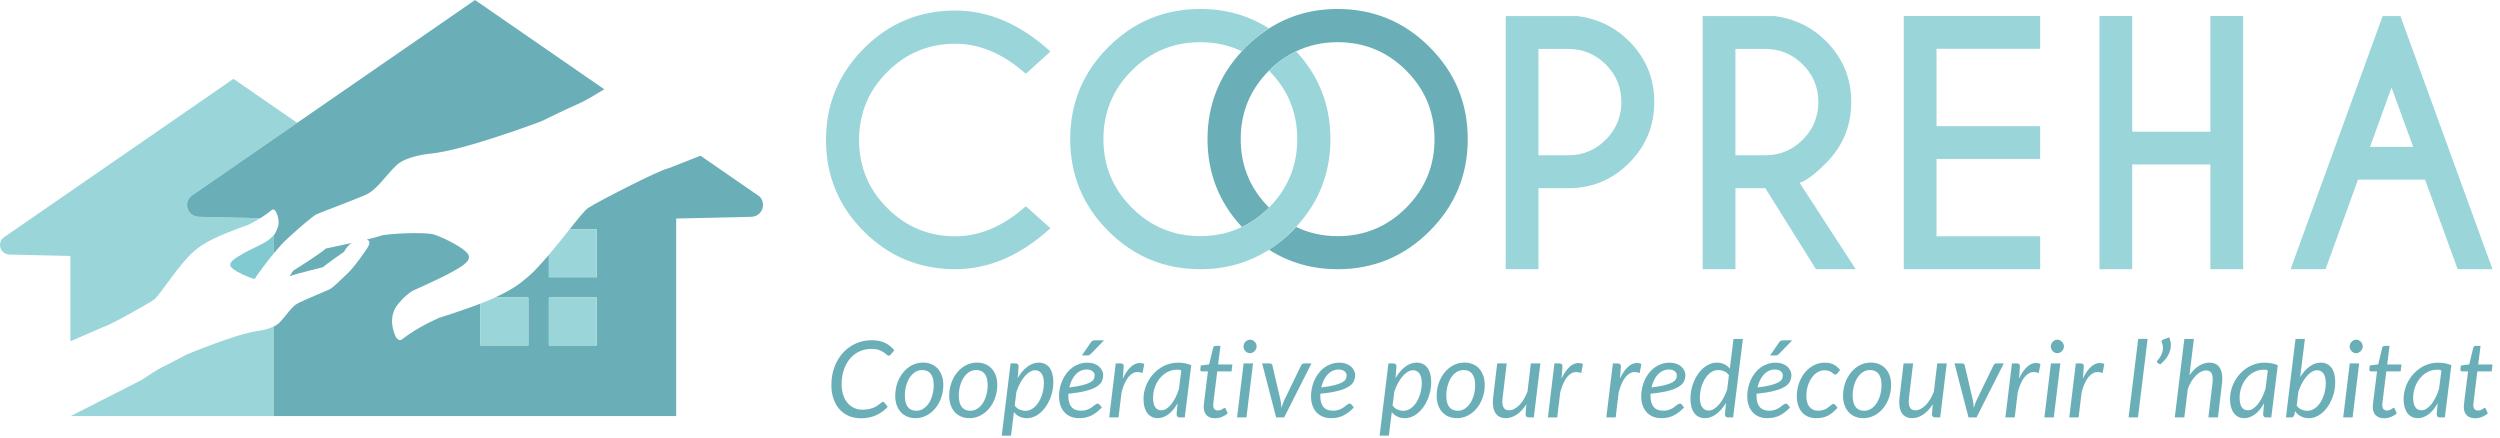
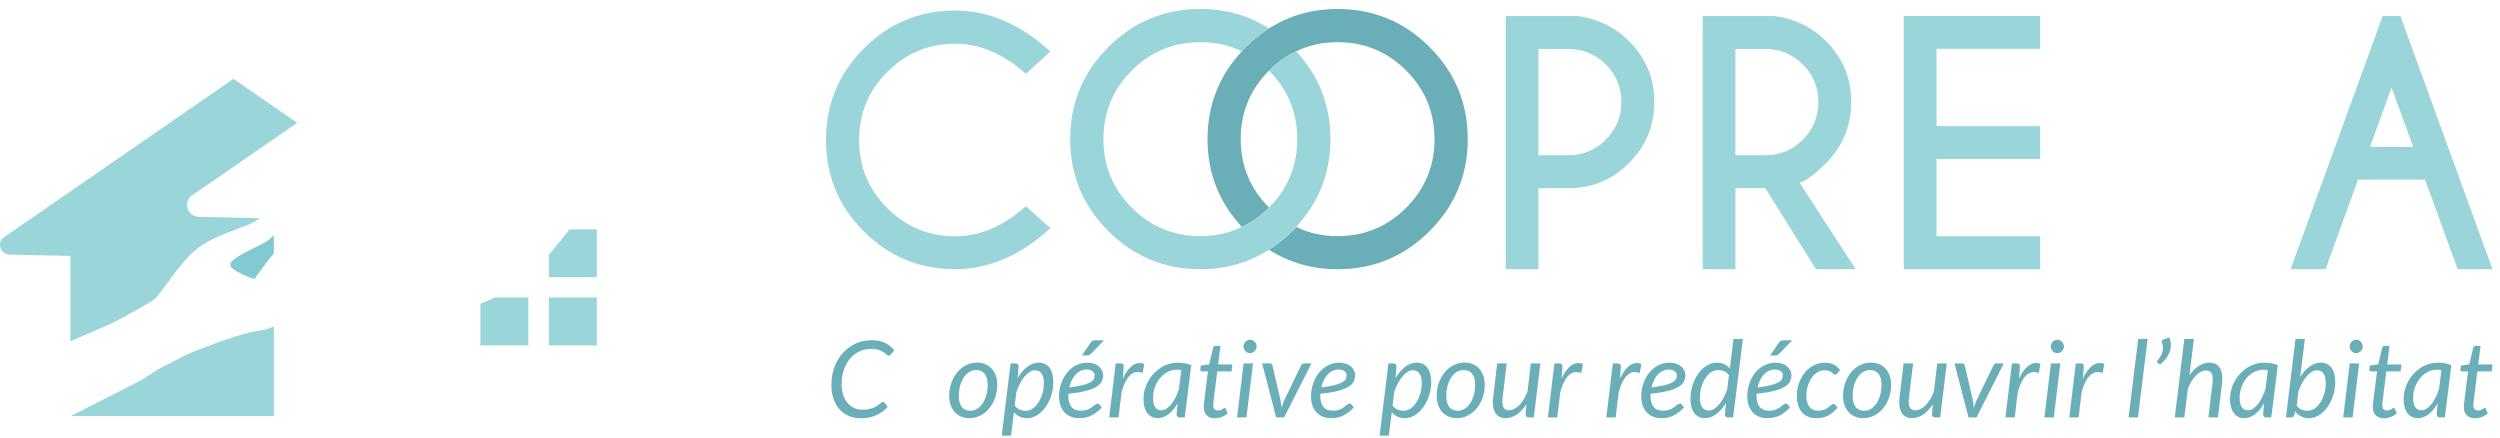
<svg xmlns="http://www.w3.org/2000/svg" xmlns:ns1="http://www.serif.com/" width="100%" height="100%" viewBox="0 0 1884 330" version="1.1" xml:space="preserve" style="fill-rule:evenodd;clip-rule:evenodd;stroke-linejoin:round;stroke-miterlimit:2;">
  <g id="Calque-1" ns1:id="Calque 1" transform="matrix(4.167,0,0,4.167,0,0)">
    <g transform="matrix(1,0,0,1,258.543,41.794)">
      <path d="M0,-33.279C-4.594,-37.871 -10.141,-40.171 -16.633,-40.171C-21.256,-40.171 -25.387,-38.981 -29.049,-36.653C-30.533,-35.711 -31.944,-34.599 -33.268,-33.279C-33.516,-33.029 -33.727,-32.768 -33.959,-32.517C-38.079,-28.071 -40.165,-22.785 -40.165,-16.638C-40.165,-10.488 -38.075,-5.195 -33.946,-0.745C-32.184,-1.585 -30.553,-2.736 -29.066,-4.23C-29.057,-4.237 -29.049,-4.248 -29.041,-4.255C-32.454,-7.678 -34.159,-11.805 -34.159,-16.638C-34.159,-21.476 -32.454,-25.602 -29.047,-29.017C-29.043,-29.022 -29.037,-29.029 -29.029,-29.034C-27.537,-30.53 -25.9,-31.676 -24.135,-32.517C-21.861,-33.602 -19.365,-34.166 -16.633,-34.166C-11.787,-34.166 -7.654,-32.455 -4.234,-29.034C-0.814,-25.617 0.891,-21.486 0.891,-16.638C0.891,-11.792 -0.814,-7.656 -4.234,-4.23C-7.654,-0.8 -11.787,0.913 -16.633,0.913C-19.365,0.913 -21.863,0.345 -24.146,-0.753C-24.377,-0.505 -24.588,-0.249 -24.83,-0.005C-26.152,1.324 -27.564,2.429 -29.049,3.372C-25.387,5.7 -21.256,6.892 -16.633,6.892C-10.141,6.892 -4.594,4.591 0,-0.005C4.6,-4.602 6.898,-10.147 6.898,-16.638C6.898,-23.133 4.6,-28.678 0,-33.279" style="fill:rgb(106,175,184);fill-rule:nonzero;" />
    </g>
    <g transform="matrix(1,0,0,1,234.408,41.032)">
      <path d="M0,-31.756C-1.766,-30.915 -3.402,-29.769 -4.895,-28.273C-4.902,-28.268 -4.908,-28.261 -4.912,-28.256C-1.508,-24.841 0.199,-20.715 0.199,-15.877C0.199,-11.044 -1.506,-6.917 -4.906,-3.494C-4.914,-3.487 -4.922,-3.476 -4.932,-3.468C-6.418,-1.974 -8.049,-0.823 -9.811,0.016C-12.094,1.11 -14.596,1.675 -17.329,1.675C-22.155,1.675 -26.284,-0.038 -29.711,-3.468C-33.144,-6.895 -34.854,-11.03 -34.854,-15.877C-34.854,-20.725 -33.147,-24.856 -29.729,-28.273C-26.309,-31.693 -22.176,-33.404 -17.329,-33.404C-14.598,-33.404 -12.104,-32.841 -9.825,-31.756C-9.592,-32.007 -9.381,-32.268 -9.133,-32.518C-7.809,-33.838 -6.398,-34.949 -4.914,-35.892C-8.575,-38.22 -12.708,-39.409 -17.329,-39.409C-23.823,-39.409 -29.37,-37.11 -33.966,-32.518C-38.562,-27.917 -40.861,-22.371 -40.861,-15.877C-40.861,-9.386 -38.562,-3.841 -33.966,0.757C-29.37,5.352 -23.823,7.653 -17.329,7.653C-12.708,7.653 -8.575,6.462 -4.914,4.134C-3.43,3.19 -2.018,2.085 -0.695,0.757C-0.453,0.513 -0.242,0.257 -0.012,0.009C4.111,-4.438 6.201,-9.729 6.201,-15.877C6.201,-22.023 4.115,-27.31 0,-31.756" style="fill:rgb(154,213,218);fill-rule:nonzero;" />
    </g>
    <g transform="matrix(1,0,0,1,185.524,13.29)">
      <path d="M0,24.007L4.436,27.984C-0.982,32.925 -6.715,35.396 -12.763,35.396C-19.229,35.396 -24.742,33.116 -29.302,28.556C-33.861,23.997 -36.141,18.484 -36.141,12.017C-36.141,5.569 -33.861,0.056 -29.302,-4.522C-24.742,-9.1 -19.229,-11.389 -12.763,-11.389C-6.715,-11.389 -0.982,-8.919 4.436,-3.979L0,0.056C-4.082,-3.568 -8.337,-5.381 -12.763,-5.381C-17.551,-5.381 -21.647,-3.682 -25.053,-0.288C-28.458,3.109 -30.16,7.21 -30.16,12.017C-30.16,16.844 -28.458,20.954 -25.053,24.35C-21.647,27.745 -17.551,29.445 -12.763,29.445C-8.337,29.445 -4.082,27.632 0,24.007" style="fill:rgb(154,213,218);fill-rule:nonzero;" />
    </g>
    <g transform="matrix(1,0,0,1,278.23,42.733)">
      <path d="M0,-33.88L0,-14.651L5.408,-14.651C8.041,-14.651 10.297,-15.591 12.176,-17.47C14.055,-19.349 14.994,-21.623 14.994,-24.294C14.994,-26.945 14.055,-29.206 12.176,-31.076C10.297,-32.945 8.041,-33.88 5.408,-33.88L0,-33.88ZM0,-8.698L0,5.952L-5.924,5.952L-5.924,-39.832L7.068,-39.832C10.75,-39.336 13.859,-37.819 16.396,-35.282C19.43,-32.23 20.947,-28.567 20.947,-24.294C20.947,-19.983 19.43,-16.306 16.396,-13.263C13.363,-10.22 9.701,-8.698 5.408,-8.698L0,-8.698Z" style="fill:rgb(154,213,218);fill-rule:nonzero;" />
    </g>
    <g transform="matrix(1,0,0,1,313.853,42.733)">
      <path d="M0,-33.88L0,-14.651L5.408,-14.651C8.041,-14.651 10.295,-15.591 12.176,-17.47C14.055,-19.349 14.994,-21.623 14.994,-24.294C14.994,-26.945 14.055,-29.206 12.176,-31.076C10.295,-32.945 8.041,-33.88 5.408,-33.88L0,-33.88ZM5.408,-8.698L0,-8.698L0,5.952L-5.924,5.952L-5.924,-39.832L7.066,-39.832C10.748,-39.336 13.859,-37.819 16.396,-35.282C19.43,-32.23 20.945,-28.567 20.945,-24.294C20.945,-19.983 19.43,-16.301 16.396,-13.249C14.297,-11.15 12.695,-9.968 11.588,-9.7L21.746,5.952L14.564,5.952L5.408,-8.698Z" style="fill:rgb(154,213,218);fill-rule:nonzero;" />
    </g>
    <g transform="matrix(1,0,0,1,368.961,48.685)">
      <path d="M0,-45.784L0,-39.861L-18.742,-39.861L-18.742,-25.868L0,-25.868L0,-19.945L-18.742,-19.945L-18.742,-5.953L0,-5.953L0,0L-24.666,0L-24.666,-45.784L0,-45.784Z" style="fill:rgb(154,213,218);fill-rule:nonzero;" />
    </g>
    <g transform="matrix(1,0,0,1,385.611,21.844)">
-       <path d="M0,7.898L0,26.841L-5.924,26.841L-5.924,-18.943L0,-18.943L0,1.974L14.137,1.974L14.137,-18.943L20.061,-18.943L20.061,26.841L14.137,26.841L14.137,7.898L0,7.898Z" style="fill:rgb(154,213,218);fill-rule:nonzero;" />
-     </g>
+       </g>
    <g transform="matrix(1,0,0,1,436.428,25.02)">
      <path d="M0,1.546L-3.92,-9.184L-7.813,1.546L0,1.546ZM-2.318,-22.119L14.336,23.665L8.041,23.665L2.146,7.469L-9.986,7.469L-15.854,23.665L-22.178,23.665L-5.523,-22.119L-2.318,-22.119Z" style="fill:rgb(154,213,218);fill-rule:nonzero;" />
    </g>
    <g transform="matrix(1,0,0,1,155.978,63.076)">
      <path d="M0,11.016C0.428,11.016 0.806,10.981 1.137,10.911C1.467,10.839 1.758,10.752 2.011,10.65C2.263,10.547 2.479,10.433 2.656,10.308C2.834,10.182 2.989,10.069 3.122,9.965C3.255,9.863 3.367,9.776 3.458,9.705C3.548,9.635 3.629,9.599 3.7,9.599C3.759,9.599 3.808,9.611 3.846,9.633C3.885,9.656 3.917,9.683 3.943,9.715L4.574,10.495C3.966,11.151 3.265,11.661 2.472,12.024C1.679,12.386 0.754,12.568 -0.301,12.568C-1.13,12.568 -1.874,12.42 -2.535,12.124C-3.195,11.829 -3.754,11.416 -4.21,10.886C-4.667,10.356 -5.017,9.725 -5.259,8.992C-5.502,8.259 -5.623,7.453 -5.623,6.573C-5.623,5.371 -5.436,4.273 -5.061,3.277C-4.685,2.281 -4.168,1.424 -3.511,0.707C-2.854,-0.008 -2.082,-0.564 -1.194,-0.96C-0.308,-1.355 0.647,-1.552 1.671,-1.552C2.162,-1.552 2.609,-1.51 3.011,-1.427C3.412,-1.343 3.778,-1.221 4.108,-1.061C4.438,-0.9 4.738,-0.708 5.007,-0.483C5.275,-0.257 5.526,-0.007 5.76,0.269L5.138,1.021C5.086,1.085 5.027,1.138 4.963,1.18C4.898,1.222 4.817,1.243 4.721,1.243C4.604,1.243 4.48,1.178 4.352,1.05C4.222,0.921 4.045,0.782 3.822,0.63C3.599,0.48 3.311,0.34 2.957,0.211C2.604,0.083 2.146,0.019 1.583,0.019C0.832,0.019 0.13,0.168 -0.524,0.467C-1.179,0.766 -1.745,1.193 -2.225,1.748C-2.703,2.305 -3.08,2.978 -3.355,3.768C-3.631,4.558 -3.769,5.445 -3.769,6.428C-3.769,7.141 -3.675,7.781 -3.486,8.346C-3.299,8.912 -3.038,9.392 -2.705,9.787C-2.371,10.182 -1.975,10.486 -1.516,10.698C-1.056,10.911 -0.551,11.016 0,11.016" style="fill:rgb(106,175,184);fill-rule:nonzero;" />
    </g>
    <g transform="matrix(1,0,0,1,165.721,66.91)">
-       <path d="M0,7.375C0.472,7.375 0.903,7.246 1.291,6.989C1.68,6.732 2.01,6.39 2.282,5.963C2.554,5.535 2.765,5.042 2.913,4.483C3.063,3.924 3.137,3.339 3.137,2.729C3.137,1.829 2.959,1.151 2.603,0.695C2.246,0.239 1.731,0.011 1.059,0.011C0.579,0.011 0.146,0.138 -0.238,0.392C-0.624,0.646 -0.952,0.986 -1.225,1.413C-1.496,1.841 -1.707,2.334 -1.855,2.893C-2.005,3.452 -2.079,4.036 -2.079,4.646C-2.079,5.547 -1.902,6.226 -1.55,6.686C-1.196,7.145 -0.681,7.375 0,7.375M-0.156,8.714C-0.693,8.714 -1.186,8.623 -1.632,8.439C-2.079,8.257 -2.464,7.991 -2.788,7.645C-3.111,7.298 -3.364,6.873 -3.546,6.372C-3.727,5.871 -3.817,5.299 -3.817,4.656C-3.817,3.834 -3.688,3.06 -3.429,2.334C-3.17,1.607 -2.815,0.972 -2.365,0.425C-1.915,-0.121 -1.385,-0.552 -0.772,-0.866C-0.161,-1.181 0.501,-1.339 1.214,-1.339C1.751,-1.339 2.243,-1.247 2.689,-1.063C3.137,-0.881 3.521,-0.616 3.846,-0.269C4.169,0.078 4.422,0.504 4.604,1.009C4.784,1.513 4.875,2.083 4.875,2.719C4.875,3.535 4.746,4.307 4.486,5.032C4.228,5.759 3.873,6.395 3.423,6.94C2.973,7.487 2.44,7.919 1.825,8.237C1.21,8.556 0.55,8.714 -0.156,8.714" style="fill:rgb(106,175,184);fill-rule:nonzero;" />
-     </g>
+       </g>
    <g transform="matrix(1,0,0,1,175.481,66.91)">
      <path d="M0,7.375C0.472,7.375 0.903,7.246 1.291,6.989C1.68,6.732 2.01,6.39 2.282,5.963C2.554,5.535 2.765,5.042 2.913,4.483C3.063,3.924 3.137,3.339 3.137,2.729C3.137,1.829 2.959,1.151 2.603,0.695C2.246,0.239 1.731,0.011 1.059,0.011C0.579,0.011 0.146,0.138 -0.238,0.392C-0.624,0.646 -0.952,0.986 -1.225,1.413C-1.496,1.841 -1.707,2.334 -1.855,2.893C-2.005,3.452 -2.079,4.036 -2.079,4.646C-2.079,5.547 -1.902,6.226 -1.55,6.686C-1.196,7.145 -0.681,7.375 0,7.375M-0.156,8.714C-0.693,8.714 -1.186,8.623 -1.632,8.439C-2.079,8.257 -2.464,7.991 -2.788,7.645C-3.111,7.298 -3.364,6.873 -3.546,6.372C-3.727,5.871 -3.817,5.299 -3.817,4.656C-3.817,3.834 -3.688,3.06 -3.429,2.334C-3.17,1.607 -2.815,0.972 -2.365,0.425C-1.915,-0.121 -1.385,-0.552 -0.772,-0.866C-0.161,-1.181 0.501,-1.339 1.214,-1.339C1.751,-1.339 2.243,-1.247 2.689,-1.063C3.137,-0.881 3.521,-0.616 3.846,-0.269C4.169,0.078 4.422,0.504 4.604,1.009C4.784,1.513 4.875,2.083 4.875,2.719C4.875,3.535 4.746,4.307 4.486,5.032C4.228,5.759 3.873,6.395 3.423,6.94C2.973,7.487 2.44,7.919 1.825,8.237C1.21,8.556 0.55,8.714 -0.156,8.714" style="fill:rgb(106,175,184);fill-rule:nonzero;" />
    </g>
    <g transform="matrix(1,0,0,1,187.193,77.418)">
      <path d="M0,-10.459C-0.312,-10.459 -0.627,-10.362 -0.947,-10.169C-1.268,-9.977 -1.577,-9.707 -1.875,-9.359C-2.173,-9.013 -2.449,-8.602 -2.705,-8.126C-2.961,-7.65 -3.183,-7.133 -3.37,-6.574L-3.682,-4.088C-3.436,-3.734 -3.139,-3.485 -2.793,-3.341C-2.446,-3.196 -2.095,-3.124 -1.739,-3.124C-1.402,-3.124 -1.085,-3.194 -0.787,-3.336C-0.489,-3.477 -0.218,-3.668 0.028,-3.909C0.274,-4.15 0.495,-4.433 0.689,-4.758C0.884,-5.082 1.047,-5.429 1.18,-5.798C1.313,-6.168 1.414,-6.55 1.485,-6.945C1.557,-7.341 1.593,-7.73 1.593,-8.116C1.593,-8.881 1.453,-9.463 1.175,-9.861C0.896,-10.259 0.505,-10.459 0,-10.459M-6.032,1.378L-4.43,-11.702L-3.564,-11.702C-3.177,-11.702 -2.982,-11.509 -2.982,-11.124L-3.147,-9.042C-2.901,-9.466 -2.633,-9.85 -2.341,-10.193C-2.05,-10.537 -1.744,-10.831 -1.423,-11.075C-1.103,-11.319 -0.768,-11.508 -0.418,-11.64C-0.068,-11.771 0.288,-11.837 0.65,-11.837C1.485,-11.837 2.137,-11.535 2.603,-10.931C3.068,-10.327 3.302,-9.443 3.302,-8.28C3.302,-7.753 3.247,-7.227 3.137,-6.699C3.026,-6.173 2.87,-5.67 2.666,-5.191C2.462,-4.712 2.216,-4.266 1.928,-3.852C1.64,-3.437 1.319,-3.077 0.966,-2.771C0.613,-2.467 0.229,-2.228 -0.185,-2.054C-0.6,-1.88 -1.033,-1.794 -1.486,-1.794C-1.972,-1.794 -2.416,-1.889 -2.817,-2.078C-3.219,-2.268 -3.555,-2.539 -3.827,-2.893L-4.352,1.378L-6.032,1.378Z" style="fill:rgb(106,175,184);fill-rule:nonzero;" />
    </g>
    <g transform="matrix(1,0,0,1,199.664,75.624)">
      <path d="M0,-14.081L-2.408,-11.604C-2.499,-11.508 -2.592,-11.44 -2.686,-11.402C-2.779,-11.363 -2.891,-11.344 -3.021,-11.344L-4.011,-11.344L-2.398,-13.677C-2.309,-13.817 -2.208,-13.921 -2.098,-13.985C-1.987,-14.049 -1.832,-14.081 -1.632,-14.081L0,-14.081ZM-3.127,-8.8C-3.535,-8.8 -3.911,-8.716 -4.254,-8.549C-4.598,-8.382 -4.901,-8.152 -5.167,-7.859C-5.433,-7.567 -5.659,-7.224 -5.847,-6.828C-6.034,-6.434 -6.181,-6.008 -6.284,-5.552C-5.287,-5.673 -4.487,-5.813 -3.885,-5.971C-3.282,-6.128 -2.819,-6.298 -2.496,-6.481C-2.172,-6.665 -1.959,-6.862 -1.854,-7.074C-1.751,-7.286 -1.699,-7.508 -1.699,-7.739C-1.699,-7.854 -1.726,-7.976 -1.777,-8.101C-1.829,-8.226 -1.912,-8.34 -2.025,-8.443C-2.139,-8.546 -2.285,-8.631 -2.467,-8.698C-2.648,-8.766 -2.868,-8.8 -3.127,-8.8M-0.155,-7.807C-0.155,-7.383 -0.243,-6.992 -0.418,-6.636C-0.593,-6.279 -0.913,-5.958 -1.379,-5.672C-1.846,-5.386 -2.486,-5.137 -3.302,-4.925C-4.118,-4.713 -5.167,-4.542 -6.449,-4.414C-6.455,-4.343 -6.459,-4.274 -6.459,-4.207L-6.459,-4C-6.459,-3.139 -6.27,-2.481 -5.891,-2.028C-5.512,-1.575 -4.94,-1.349 -4.176,-1.349C-3.865,-1.349 -3.589,-1.381 -3.346,-1.445C-3.103,-1.51 -2.886,-1.588 -2.695,-1.682C-2.504,-1.774 -2.336,-1.877 -2.19,-1.99C-2.044,-2.102 -1.91,-2.205 -1.787,-2.299C-1.664,-2.392 -1.551,-2.47 -1.447,-2.534C-1.344,-2.599 -1.24,-2.631 -1.137,-2.631C-1.02,-2.631 -0.913,-2.576 -0.815,-2.467L-0.389,-1.936C-0.719,-1.597 -1.041,-1.306 -1.354,-1.064C-1.669,-0.823 -1.991,-0.623 -2.321,-0.462C-2.651,-0.302 -2.996,-0.185 -3.355,-0.11C-3.715,-0.037 -4.102,0 -4.517,0C-5.079,0 -5.585,-0.093 -6.031,-0.279C-6.479,-0.466 -6.856,-0.73 -7.168,-1.074C-7.479,-1.418 -7.718,-1.834 -7.887,-2.322C-8.055,-2.81 -8.139,-3.357 -8.139,-3.961C-8.139,-4.462 -8.086,-4.962 -7.979,-5.46C-7.872,-5.958 -7.717,-6.432 -7.513,-6.882C-7.309,-7.331 -7.06,-7.749 -6.765,-8.135C-6.47,-8.519 -6.133,-8.852 -5.755,-9.132C-5.376,-9.411 -4.958,-9.632 -4.502,-9.792C-4.045,-9.953 -3.555,-10.033 -3.03,-10.033C-2.531,-10.033 -2.102,-9.963 -1.738,-9.821C-1.376,-9.68 -1.078,-9.5 -0.845,-9.281C-0.611,-9.062 -0.438,-8.822 -0.325,-8.559C-0.212,-8.295 -0.155,-8.044 -0.155,-7.807" style="fill:rgb(106,175,184);fill-rule:nonzero;" />
    </g>
    <g transform="matrix(1,0,0,1,200.596,65.648)">
      <path d="M0,9.841L1.185,0.068L2.05,0.068C2.23,0.068 2.373,0.11 2.477,0.194C2.58,0.277 2.632,0.405 2.632,0.578C2.632,0.605 2.631,0.642 2.627,0.69C2.624,0.737 2.621,0.787 2.617,0.839C2.614,0.891 2.611,0.936 2.607,0.974C2.604,1.013 2.604,1.035 2.604,1.041L2.467,2.815C2.888,1.915 3.359,1.221 3.88,0.733C4.401,0.244 4.95,0 5.526,0C5.799,0 6.07,0.058 6.343,0.174L6.031,1.822C5.728,1.7 5.433,1.639 5.147,1.639C4.52,1.639 3.959,1.943 3.468,2.55C2.976,3.157 2.564,4.077 2.234,5.311L1.69,9.841L0,9.841Z" style="fill:rgb(106,175,184);fill-rule:nonzero;" />
    </g>
    <g transform="matrix(1,0,0,1,210.027,67.017)">
      <path d="M0,7.181C0.317,7.181 0.628,7.084 0.933,6.891C1.237,6.699 1.525,6.431 1.797,6.089C2.069,5.748 2.323,5.342 2.56,4.87C2.796,4.399 3.005,3.882 3.186,3.319L3.604,0.017C3.461,-0.097 3.32,-0.154 3.181,-0.154L2.769,-0.154C2.38,-0.154 2.004,-0.091 1.642,0.034C1.279,0.159 0.939,0.333 0.622,0.557C0.305,0.782 0.017,1.049 -0.242,1.36C-0.502,1.671 -0.724,2.012 -0.908,2.384C-1.093,2.755 -1.236,3.152 -1.34,3.571C-1.443,3.991 -1.495,4.421 -1.495,4.864C-1.495,6.409 -0.997,7.181 0,7.181M4.235,8.472L3.342,8.472C3.114,8.472 2.961,8.414 2.88,8.299C2.799,8.183 2.759,8.042 2.759,7.874L2.934,5.919C2.7,6.327 2.449,6.697 2.181,7.029C1.912,7.361 1.627,7.643 1.326,7.875C1.025,8.108 0.709,8.288 0.379,8.416C0.049,8.543 -0.294,8.607 -0.65,8.607C-1.039,8.607 -1.392,8.532 -1.709,8.38C-2.026,8.23 -2.297,8.008 -2.521,7.715C-2.743,7.423 -2.917,7.064 -3.04,6.636C-3.163,6.209 -3.225,5.719 -3.225,5.166C-3.225,4.588 -3.151,4.024 -3.006,3.475C-2.86,2.925 -2.653,2.407 -2.384,1.918C-2.115,1.43 -1.793,0.982 -1.418,0.574C-1.042,0.165 -0.623,-0.188 -0.16,-0.487C0.303,-0.786 0.8,-1.017 1.331,-1.18C1.861,-1.344 2.419,-1.426 3.001,-1.426C3.422,-1.426 3.832,-1.392 4.23,-1.324C4.628,-1.256 5.021,-1.137 5.41,-0.968L4.235,8.472Z" style="fill:rgb(106,175,184);fill-rule:nonzero;" />
    </g>
    <g transform="matrix(1,0,0,1,217.689,64.549)">
      <path d="M0,9.099C0,9.061 0.002,9.011 0.005,8.95C0.009,8.889 0.015,8.8 0.024,8.685C0.034,8.569 0.049,8.418 0.068,8.232C0.088,8.045 0.117,7.801 0.155,7.499L0.768,2.613L-0.33,2.613C-0.414,2.613 -0.483,2.588 -0.539,2.54C-0.594,2.492 -0.621,2.416 -0.621,2.314C-0.621,2.294 -0.618,2.256 -0.611,2.198C-0.605,2.14 -0.597,2.075 -0.587,2C-0.577,1.926 -0.567,1.851 -0.559,1.774C-0.549,1.697 -0.54,1.623 -0.534,1.552L0.981,1.35L1.71,-1.667C1.735,-1.763 1.784,-1.842 1.855,-1.903C1.927,-1.964 2.014,-1.995 2.117,-1.995L3.03,-1.995L2.604,1.37L5.187,1.37L5.041,2.613L2.448,2.613L1.855,7.412C1.823,7.676 1.799,7.888 1.782,8.048C1.767,8.209 1.753,8.337 1.744,8.434C1.734,8.531 1.728,8.598 1.725,8.636C1.721,8.675 1.72,8.703 1.72,8.723C1.72,9.051 1.796,9.293 1.947,9.451C2.1,9.609 2.309,9.687 2.574,9.687C2.742,9.687 2.892,9.663 3.021,9.615C3.15,9.567 3.262,9.514 3.356,9.455C3.45,9.398 3.529,9.345 3.594,9.296C3.658,9.248 3.717,9.224 3.769,9.224C3.82,9.224 3.861,9.238 3.891,9.263C3.919,9.288 3.95,9.33 3.982,9.388L4.342,10.207C4.031,10.484 3.673,10.701 3.269,10.858C2.864,11.016 2.458,11.094 2.05,11.094C1.422,11.094 0.926,10.924 0.563,10.583C0.201,10.243 0.014,9.748 0,9.099" style="fill:rgb(106,175,184);fill-rule:nonzero;" />
    </g>
    <g transform="matrix(1,0,0,1,227.257,74.255)">
      <path d="M0,-11.594C0,-11.427 -0.034,-11.272 -0.102,-11.127C-0.17,-10.983 -0.261,-10.854 -0.374,-10.741C-0.487,-10.629 -0.615,-10.54 -0.758,-10.477C-0.9,-10.412 -1.049,-10.38 -1.204,-10.38C-1.354,-10.38 -1.499,-10.412 -1.642,-10.477C-1.784,-10.54 -1.908,-10.629 -2.016,-10.741C-2.122,-10.854 -2.208,-10.983 -2.272,-11.127C-2.338,-11.272 -2.37,-11.427 -2.37,-11.594C-2.37,-11.761 -2.338,-11.919 -2.272,-12.067C-2.208,-12.214 -2.121,-12.345 -2.011,-12.457C-1.9,-12.57 -1.774,-12.659 -1.632,-12.727C-1.489,-12.794 -1.344,-12.828 -1.194,-12.828C-1.039,-12.828 -0.891,-12.796 -0.748,-12.732C-0.605,-12.667 -0.478,-12.579 -0.364,-12.467C-0.251,-12.354 -0.162,-12.223 -0.097,-12.072C-0.032,-11.92 0,-11.761 0,-11.594M-0.65,-8.53L-1.836,1.234L-3.535,1.234L-2.351,-8.53L-0.65,-8.53Z" style="fill:rgb(106,175,184);fill-rule:nonzero;" />
    </g>
    <g transform="matrix(1,0,0,1,228.257,75.49)">
      <path d="M0,-9.764L1.398,-9.764C1.528,-9.764 1.632,-9.729 1.709,-9.658C1.787,-9.587 1.836,-9.503 1.855,-9.408L3.321,-3.123C3.373,-2.885 3.41,-2.648 3.434,-2.41C3.456,-2.172 3.474,-1.938 3.486,-1.706C3.558,-1.938 3.633,-2.17 3.71,-2.405C3.788,-2.639 3.885,-2.878 4.001,-3.123L7.051,-9.408C7.103,-9.51 7.174,-9.595 7.265,-9.662C7.355,-9.73 7.456,-9.764 7.565,-9.764L8.916,-9.764L3.982,0L2.535,0L0,-9.764Z" style="fill:rgb(106,175,184);fill-rule:nonzero;" />
    </g>
    <g transform="matrix(1,0,0,1,242.107,74.391)">
      <path d="M0,-7.567C-0.408,-7.567 -0.784,-7.483 -1.127,-7.316C-1.471,-7.149 -1.774,-6.92 -2.04,-6.627C-2.306,-6.335 -2.532,-5.991 -2.72,-5.595C-2.907,-5.201 -3.054,-4.775 -3.157,-4.319C-2.16,-4.44 -1.36,-4.581 -0.758,-4.738C-0.155,-4.895 0.308,-5.065 0.631,-5.249C0.955,-5.432 1.168,-5.629 1.272,-5.841C1.376,-6.053 1.428,-6.275 1.428,-6.506C1.428,-6.622 1.401,-6.743 1.35,-6.868C1.298,-6.993 1.215,-7.107 1.102,-7.211C0.988,-7.313 0.842,-7.398 0.66,-7.465C0.479,-7.533 0.259,-7.567 0,-7.567M2.972,-6.574C2.972,-6.15 2.884,-5.759 2.709,-5.403C2.534,-5.046 2.214,-4.725 1.748,-4.439C1.281,-4.153 0.641,-3.904 -0.175,-3.692C-0.991,-3.48 -2.04,-3.309 -3.322,-3.181C-3.328,-3.11 -3.332,-3.042 -3.332,-2.974L-3.332,-2.767C-3.332,-1.906 -3.143,-1.249 -2.764,-0.796C-2.385,-0.342 -1.813,-0.116 -1.049,-0.116C-0.738,-0.116 -0.462,-0.148 -0.219,-0.213C0.024,-0.277 0.241,-0.355 0.432,-0.449C0.623,-0.542 0.791,-0.644 0.937,-0.757C1.083,-0.87 1.217,-0.972 1.34,-1.066C1.463,-1.159 1.576,-1.237 1.68,-1.301C1.783,-1.366 1.887,-1.398 1.99,-1.398C2.107,-1.398 2.214,-1.343 2.312,-1.234L2.738,-0.704C2.408,-0.364 2.086,-0.073 1.772,0.168C1.458,0.41 1.136,0.61 0.806,0.771C0.476,0.931 0.131,1.048 -0.229,1.122C-0.588,1.196 -0.975,1.233 -1.39,1.233C-1.952,1.233 -2.458,1.14 -2.904,0.954C-3.352,0.767 -3.729,0.502 -4.041,0.159C-4.352,-0.185 -4.591,-0.601 -4.76,-1.089C-4.928,-1.578 -5.012,-2.125 -5.012,-2.728C-5.012,-3.229 -4.959,-3.729 -4.852,-4.227C-4.745,-4.725 -4.59,-5.199 -4.386,-5.649C-4.182,-6.098 -3.933,-6.516 -3.638,-6.902C-3.343,-7.287 -3.006,-7.62 -2.628,-7.899C-2.249,-8.178 -1.831,-8.399 -1.375,-8.559C-0.918,-8.72 -0.428,-8.8 0.097,-8.8C0.596,-8.8 1.025,-8.73 1.389,-8.588C1.751,-8.447 2.049,-8.267 2.282,-8.048C2.516,-7.83 2.688,-7.589 2.802,-7.326C2.915,-7.062 2.972,-6.811 2.972,-6.574" style="fill:rgb(106,175,184);fill-rule:nonzero;" />
    </g>
    <g transform="matrix(1,0,0,1,255.53,77.418)">
      <path d="M0,-10.459C-0.312,-10.459 -0.627,-10.362 -0.947,-10.169C-1.268,-9.977 -1.577,-9.707 -1.875,-9.359C-2.173,-9.013 -2.449,-8.602 -2.705,-8.126C-2.961,-7.65 -3.183,-7.133 -3.37,-6.574L-3.682,-4.088C-3.436,-3.734 -3.139,-3.485 -2.793,-3.341C-2.446,-3.196 -2.095,-3.124 -1.739,-3.124C-1.402,-3.124 -1.085,-3.194 -0.787,-3.336C-0.489,-3.477 -0.218,-3.668 0.028,-3.909C0.274,-4.15 0.495,-4.433 0.689,-4.758C0.884,-5.082 1.047,-5.429 1.18,-5.798C1.313,-6.168 1.414,-6.55 1.485,-6.945C1.557,-7.341 1.593,-7.73 1.593,-8.116C1.593,-8.881 1.453,-9.463 1.175,-9.861C0.896,-10.259 0.505,-10.459 0,-10.459M-6.032,1.378L-4.43,-11.702L-3.564,-11.702C-3.177,-11.702 -2.982,-11.509 -2.982,-11.124L-3.147,-9.042C-2.901,-9.466 -2.633,-9.85 -2.341,-10.193C-2.05,-10.537 -1.744,-10.831 -1.423,-11.075C-1.103,-11.319 -0.768,-11.508 -0.418,-11.64C-0.068,-11.771 0.288,-11.837 0.65,-11.837C1.485,-11.837 2.137,-11.535 2.603,-10.931C3.068,-10.327 3.302,-9.443 3.302,-8.28C3.302,-7.753 3.247,-7.227 3.137,-6.699C3.026,-6.173 2.87,-5.67 2.666,-5.191C2.462,-4.712 2.216,-4.266 1.928,-3.852C1.64,-3.437 1.319,-3.077 0.966,-2.771C0.613,-2.467 0.229,-2.228 -0.185,-2.054C-0.6,-1.88 -1.033,-1.794 -1.486,-1.794C-1.972,-1.794 -2.416,-1.889 -2.817,-2.078C-3.219,-2.268 -3.555,-2.539 -3.827,-2.893L-4.352,1.378L-6.032,1.378Z" style="fill:rgb(106,175,184);fill-rule:nonzero;" />
    </g>
    <g transform="matrix(1,0,0,1,263.64,66.91)">
      <path d="M0,7.375C0.472,7.375 0.903,7.246 1.291,6.989C1.68,6.732 2.01,6.39 2.282,5.963C2.554,5.535 2.765,5.042 2.913,4.483C3.063,3.924 3.137,3.339 3.137,2.729C3.137,1.829 2.959,1.151 2.603,0.695C2.246,0.239 1.731,0.011 1.059,0.011C0.579,0.011 0.146,0.138 -0.238,0.392C-0.624,0.646 -0.952,0.986 -1.225,1.413C-1.496,1.841 -1.707,2.334 -1.855,2.893C-2.005,3.452 -2.079,4.036 -2.079,4.646C-2.079,5.547 -1.902,6.226 -1.55,6.686C-1.196,7.145 -0.681,7.375 0,7.375M-0.156,8.714C-0.693,8.714 -1.186,8.623 -1.632,8.439C-2.079,8.257 -2.464,7.991 -2.788,7.645C-3.111,7.298 -3.364,6.873 -3.546,6.372C-3.727,5.871 -3.817,5.299 -3.817,4.656C-3.817,3.834 -3.688,3.06 -3.429,2.334C-3.17,1.607 -2.815,0.972 -2.365,0.425C-1.915,-0.121 -1.385,-0.552 -0.772,-0.866C-0.161,-1.181 0.501,-1.339 1.214,-1.339C1.751,-1.339 2.243,-1.247 2.689,-1.063C3.137,-0.881 3.521,-0.616 3.846,-0.269C4.169,0.078 4.422,0.504 4.604,1.009C4.784,1.513 4.875,2.083 4.875,2.719C4.875,3.535 4.746,4.307 4.486,5.032C4.228,5.759 3.873,6.395 3.423,6.94C2.973,7.487 2.44,7.919 1.825,8.237C1.21,8.556 0.55,8.714 -0.156,8.714" style="fill:rgb(106,175,184);fill-rule:nonzero;" />
    </g>
    <g transform="matrix(1,0,0,1,272.487,75.624)">
      <path d="M0,-9.898L-0.738,-3.691C-0.752,-3.562 -0.763,-3.44 -0.772,-3.325C-0.782,-3.209 -0.787,-3.096 -0.787,-2.987C-0.787,-2.46 -0.688,-2.068 -0.491,-1.811C-0.293,-1.554 0.02,-1.425 0.446,-1.425C0.744,-1.425 1.05,-1.505 1.364,-1.667C1.679,-1.827 1.982,-2.055 2.277,-2.351C2.572,-2.646 2.846,-3.003 3.098,-3.42C3.351,-3.838 3.57,-4.304 3.759,-4.818L4.37,-9.898L6.09,-9.898L4.904,-0.134L4.05,-0.134C3.849,-0.134 3.693,-0.179 3.584,-0.269C3.474,-0.359 3.419,-0.497 3.419,-0.683C3.419,-0.69 3.422,-0.748 3.428,-0.857C3.435,-0.966 3.442,-1.085 3.452,-1.213C3.462,-1.342 3.472,-1.46 3.481,-1.57C3.491,-1.679 3.496,-1.737 3.496,-1.744L3.564,-2.524C3.04,-1.696 2.454,-1.067 1.807,-0.64C1.158,-0.212 0.492,0 -0.194,0C-0.927,0 -1.494,-0.247 -1.899,-0.742C-2.304,-1.236 -2.506,-1.946 -2.506,-2.872C-2.506,-3 -2.503,-3.131 -2.496,-3.266C-2.49,-3.402 -2.477,-3.543 -2.458,-3.691L-1.72,-9.898L0,-9.898Z" style="fill:rgb(106,175,184);fill-rule:nonzero;" />
    </g>
    <g transform="matrix(1,0,0,1,279.936,65.648)">
      <path d="M0,9.841L1.185,0.068L2.05,0.068C2.23,0.068 2.373,0.11 2.477,0.194C2.58,0.277 2.632,0.405 2.632,0.578C2.632,0.605 2.631,0.642 2.627,0.69C2.624,0.737 2.621,0.787 2.617,0.839C2.614,0.891 2.611,0.936 2.607,0.974C2.604,1.013 2.604,1.035 2.604,1.041L2.467,2.815C2.888,1.915 3.359,1.221 3.88,0.733C4.401,0.244 4.95,0 5.526,0C5.799,0 6.07,0.058 6.343,0.174L6.031,1.822C5.728,1.7 5.433,1.639 5.147,1.639C4.52,1.639 3.959,1.943 3.468,2.55C2.976,3.157 2.564,4.077 2.234,5.311L1.69,9.841L0,9.841Z" style="fill:rgb(106,175,184);fill-rule:nonzero;" />
    </g>
    <g transform="matrix(1,0,0,1,290.503,65.648)">
      <path d="M0,9.841L1.185,0.068L2.05,0.068C2.23,0.068 2.373,0.11 2.477,0.194C2.58,0.277 2.632,0.405 2.632,0.578C2.632,0.605 2.631,0.642 2.627,0.69C2.624,0.737 2.621,0.787 2.617,0.839C2.614,0.891 2.611,0.936 2.607,0.974C2.604,1.013 2.604,1.035 2.604,1.041L2.467,2.815C2.888,1.915 3.359,1.221 3.88,0.733C4.401,0.244 4.95,0 5.526,0C5.799,0 6.07,0.058 6.343,0.174L6.031,1.822C5.728,1.7 5.433,1.639 5.147,1.639C4.52,1.639 3.959,1.943 3.468,2.55C2.976,3.157 2.564,4.077 2.234,5.311L1.69,9.841L0,9.841Z" style="fill:rgb(106,175,184);fill-rule:nonzero;" />
    </g>
    <g transform="matrix(1,0,0,1,301.828,74.391)">
      <path d="M0,-7.567C-0.408,-7.567 -0.784,-7.483 -1.127,-7.316C-1.471,-7.149 -1.774,-6.92 -2.04,-6.627C-2.306,-6.335 -2.532,-5.991 -2.72,-5.595C-2.907,-5.201 -3.054,-4.775 -3.157,-4.319C-2.16,-4.44 -1.36,-4.581 -0.758,-4.738C-0.155,-4.895 0.308,-5.065 0.631,-5.249C0.955,-5.432 1.168,-5.629 1.272,-5.841C1.376,-6.053 1.428,-6.275 1.428,-6.506C1.428,-6.622 1.401,-6.743 1.35,-6.868C1.298,-6.993 1.215,-7.107 1.102,-7.211C0.988,-7.313 0.842,-7.398 0.66,-7.465C0.479,-7.533 0.259,-7.567 0,-7.567M2.972,-6.574C2.972,-6.15 2.884,-5.759 2.709,-5.403C2.534,-5.046 2.214,-4.725 1.748,-4.439C1.281,-4.153 0.641,-3.904 -0.175,-3.692C-0.991,-3.48 -2.04,-3.309 -3.322,-3.181C-3.328,-3.11 -3.332,-3.042 -3.332,-2.974L-3.332,-2.767C-3.332,-1.906 -3.143,-1.249 -2.764,-0.796C-2.385,-0.342 -1.813,-0.116 -1.049,-0.116C-0.738,-0.116 -0.462,-0.148 -0.219,-0.213C0.024,-0.277 0.241,-0.355 0.432,-0.449C0.623,-0.542 0.791,-0.644 0.937,-0.757C1.083,-0.87 1.217,-0.972 1.34,-1.066C1.463,-1.159 1.576,-1.237 1.68,-1.301C1.783,-1.366 1.887,-1.398 1.99,-1.398C2.107,-1.398 2.214,-1.343 2.312,-1.234L2.738,-0.704C2.408,-0.364 2.086,-0.073 1.772,0.168C1.458,0.41 1.136,0.61 0.806,0.771C0.476,0.931 0.131,1.048 -0.229,1.122C-0.588,1.196 -0.975,1.233 -1.39,1.233C-1.952,1.233 -2.458,1.14 -2.904,0.954C-3.352,0.767 -3.729,0.502 -4.041,0.159C-4.352,-0.185 -4.591,-0.601 -4.76,-1.089C-4.928,-1.578 -5.012,-2.125 -5.012,-2.728C-5.012,-3.229 -4.959,-3.729 -4.852,-4.227C-4.745,-4.725 -4.59,-5.199 -4.386,-5.649C-4.182,-6.098 -3.933,-6.516 -3.638,-6.902C-3.343,-7.287 -3.006,-7.62 -2.628,-7.899C-2.249,-8.178 -1.831,-8.399 -1.375,-8.559C-0.918,-8.72 -0.428,-8.8 0.097,-8.8C0.596,-8.8 1.025,-8.73 1.389,-8.588C1.751,-8.447 2.049,-8.267 2.282,-8.048C2.516,-7.83 2.688,-7.589 2.802,-7.326C2.915,-7.062 2.972,-6.811 2.972,-6.574" style="fill:rgb(106,175,184);fill-rule:nonzero;" />
    </g>
    <g transform="matrix(1,0,0,1,309.016,62.67)">
      <path d="M0,11.576C0.311,11.576 0.623,11.481 0.937,11.292C1.251,11.102 1.555,10.839 1.85,10.502C2.145,10.164 2.42,9.763 2.676,9.297C2.931,8.831 3.152,8.321 3.341,7.768L3.661,5.185C3.415,4.846 3.12,4.604 2.777,4.463C2.434,4.321 2.088,4.251 1.738,4.251C1.227,4.251 0.766,4.402 0.354,4.704C-0.058,5.006 -0.407,5.396 -0.695,5.875C-0.983,6.353 -1.205,6.888 -1.36,7.479C-1.516,8.071 -1.593,8.652 -1.593,9.224C-1.593,9.989 -1.454,10.572 -1.176,10.973C-0.897,11.375 -0.506,11.576 0,11.576M3.525,12.819C3.299,12.819 3.145,12.762 3.063,12.646C2.982,12.53 2.942,12.389 2.942,12.222L3.127,10.188C2.881,10.606 2.612,10.985 2.321,11.325C2.029,11.666 1.724,11.957 1.403,12.198C1.083,12.438 0.749,12.625 0.402,12.757C0.057,12.889 -0.295,12.954 -0.651,12.954C-1.493,12.954 -2.146,12.651 -2.608,12.044C-3.071,11.436 -3.303,10.555 -3.303,9.397C-3.303,8.871 -3.248,8.344 -3.138,7.817C-3.027,7.29 -2.87,6.786 -2.666,6.304C-2.463,5.822 -2.217,5.374 -1.929,4.959C-1.641,4.545 -1.319,4.186 -0.967,3.885C-0.614,3.583 -0.23,3.345 0.185,3.172C0.599,2.998 1.032,2.911 1.485,2.911C1.965,2.911 2.403,3.005 2.802,3.19C3.2,3.377 3.538,3.643 3.816,3.991L4.486,-1.378L6.187,-1.378L4.419,12.819L3.525,12.819Z" style="fill:rgb(106,175,184);fill-rule:nonzero;" />
    </g>
    <g transform="matrix(1,0,0,1,324.127,75.624)">
      <path d="M0,-14.081L-2.408,-11.604C-2.499,-11.508 -2.592,-11.44 -2.686,-11.402C-2.779,-11.363 -2.891,-11.344 -3.021,-11.344L-4.011,-11.344L-2.398,-13.677C-2.309,-13.817 -2.208,-13.921 -2.098,-13.985C-1.987,-14.049 -1.832,-14.081 -1.632,-14.081L0,-14.081ZM-3.127,-8.8C-3.535,-8.8 -3.911,-8.716 -4.254,-8.549C-4.598,-8.382 -4.901,-8.152 -5.167,-7.859C-5.433,-7.567 -5.659,-7.224 -5.847,-6.828C-6.034,-6.434 -6.181,-6.008 -6.284,-5.552C-5.287,-5.673 -4.487,-5.813 -3.885,-5.971C-3.282,-6.128 -2.819,-6.298 -2.496,-6.481C-2.172,-6.665 -1.959,-6.862 -1.854,-7.074C-1.751,-7.286 -1.699,-7.508 -1.699,-7.739C-1.699,-7.854 -1.726,-7.976 -1.777,-8.101C-1.829,-8.226 -1.912,-8.34 -2.025,-8.443C-2.139,-8.546 -2.285,-8.631 -2.467,-8.698C-2.648,-8.766 -2.868,-8.8 -3.127,-8.8M-0.155,-7.807C-0.155,-7.383 -0.243,-6.992 -0.418,-6.636C-0.593,-6.279 -0.913,-5.958 -1.379,-5.672C-1.846,-5.386 -2.486,-5.137 -3.302,-4.925C-4.118,-4.713 -5.167,-4.542 -6.449,-4.414C-6.455,-4.343 -6.459,-4.274 -6.459,-4.207L-6.459,-4C-6.459,-3.139 -6.27,-2.481 -5.891,-2.028C-5.512,-1.575 -4.94,-1.349 -4.176,-1.349C-3.865,-1.349 -3.589,-1.381 -3.346,-1.445C-3.103,-1.51 -2.886,-1.588 -2.695,-1.682C-2.504,-1.774 -2.336,-1.877 -2.19,-1.99C-2.044,-2.102 -1.91,-2.205 -1.787,-2.299C-1.664,-2.392 -1.551,-2.47 -1.447,-2.534C-1.344,-2.599 -1.24,-2.631 -1.137,-2.631C-1.02,-2.631 -0.913,-2.576 -0.815,-2.467L-0.389,-1.936C-0.719,-1.597 -1.041,-1.306 -1.354,-1.064C-1.669,-0.823 -1.991,-0.623 -2.321,-0.462C-2.651,-0.302 -2.996,-0.185 -3.355,-0.11C-3.715,-0.037 -4.102,0 -4.517,0C-5.079,0 -5.585,-0.093 -6.031,-0.279C-6.479,-0.466 -6.856,-0.73 -7.168,-1.074C-7.479,-1.418 -7.718,-1.834 -7.887,-2.322C-8.055,-2.81 -8.139,-3.357 -8.139,-3.961C-8.139,-4.462 -8.086,-4.962 -7.979,-5.46C-7.872,-5.958 -7.717,-6.432 -7.513,-6.882C-7.309,-7.331 -7.06,-7.749 -6.765,-8.135C-6.47,-8.519 -6.133,-8.852 -5.755,-9.132C-5.376,-9.411 -4.958,-9.632 -4.502,-9.792C-4.045,-9.953 -3.555,-10.033 -3.03,-10.033C-2.531,-10.033 -2.102,-9.963 -1.738,-9.821C-1.376,-9.68 -1.078,-9.5 -0.845,-9.281C-0.611,-9.062 -0.438,-8.822 -0.325,-8.559C-0.212,-8.295 -0.155,-8.044 -0.155,-7.807" style="fill:rgb(106,175,184);fill-rule:nonzero;" />
    </g>
    <g transform="matrix(1,0,0,1,331.368,66.563)">
      <path d="M0,8.088C-0.302,8.332 -0.604,8.526 -0.908,8.671C-1.213,8.816 -1.528,8.916 -1.855,8.975C-2.183,9.032 -2.533,9.061 -2.909,9.061C-3.479,9.061 -3.982,8.965 -4.419,8.772C-4.856,8.579 -5.223,8.308 -5.517,7.957C-5.812,7.608 -6.035,7.187 -6.188,6.694C-6.339,6.203 -6.415,5.662 -6.415,5.07C-6.415,4.28 -6.291,3.523 -6.041,2.796C-5.792,2.07 -5.444,1.428 -4.997,0.868C-4.551,0.31 -4.02,-0.138 -3.404,-0.472C-2.789,-0.806 -2.112,-0.973 -1.375,-0.973C-0.728,-0.973 -0.184,-0.858 0.257,-0.631C0.697,-0.402 1.083,-0.07 1.413,0.367L0.869,1.013C0.83,1.065 0.781,1.107 0.724,1.138C0.665,1.17 0.601,1.187 0.529,1.187C0.438,1.187 0.35,1.147 0.262,1.066C0.175,0.985 0.062,0.896 -0.078,0.796C-0.217,0.696 -0.393,0.607 -0.603,0.526C-0.813,0.446 -1.083,0.405 -1.413,0.405C-1.86,0.405 -2.282,0.526 -2.681,0.767C-3.079,1.008 -3.427,1.337 -3.725,1.755C-4.022,2.173 -4.258,2.668 -4.429,3.239C-4.601,3.812 -4.687,4.425 -4.687,5.08C-4.687,5.479 -4.642,5.84 -4.551,6.165C-4.46,6.489 -4.324,6.766 -4.143,6.993C-3.961,7.222 -3.739,7.399 -3.478,7.524C-3.215,7.65 -2.909,7.712 -2.56,7.712C-2.269,7.712 -2.009,7.682 -1.782,7.62C-1.556,7.559 -1.355,7.484 -1.181,7.394C-1.006,7.304 -0.852,7.205 -0.719,7.1C-0.586,6.993 -0.467,6.896 -0.359,6.806C-0.253,6.716 -0.155,6.641 -0.068,6.579C0.02,6.518 0.108,6.487 0.199,6.487C0.328,6.487 0.438,6.542 0.529,6.651L0.956,7.172C0.62,7.538 0.301,7.844 0,8.088" style="fill:rgb(106,175,184);fill-rule:nonzero;" />
    </g>
    <g transform="matrix(1,0,0,1,337.133,66.91)">
      <path d="M0,7.375C0.472,7.375 0.903,7.246 1.291,6.989C1.68,6.732 2.01,6.39 2.282,5.963C2.554,5.535 2.765,5.042 2.913,4.483C3.063,3.924 3.137,3.339 3.137,2.729C3.137,1.829 2.959,1.151 2.603,0.695C2.246,0.239 1.731,0.011 1.059,0.011C0.579,0.011 0.146,0.138 -0.238,0.392C-0.624,0.646 -0.952,0.986 -1.225,1.413C-1.496,1.841 -1.707,2.334 -1.855,2.893C-2.005,3.452 -2.079,4.036 -2.079,4.646C-2.079,5.547 -1.902,6.226 -1.55,6.686C-1.196,7.145 -0.681,7.375 0,7.375M-0.156,8.714C-0.693,8.714 -1.186,8.623 -1.632,8.439C-2.079,8.257 -2.464,7.991 -2.788,7.645C-3.111,7.298 -3.364,6.873 -3.546,6.372C-3.727,5.871 -3.817,5.299 -3.817,4.656C-3.817,3.834 -3.688,3.06 -3.429,2.334C-3.17,1.607 -2.815,0.972 -2.365,0.425C-1.915,-0.121 -1.385,-0.552 -0.772,-0.866C-0.161,-1.181 0.501,-1.339 1.214,-1.339C1.751,-1.339 2.243,-1.247 2.689,-1.063C3.137,-0.881 3.521,-0.616 3.846,-0.269C4.169,0.078 4.422,0.504 4.604,1.009C4.784,1.513 4.875,2.083 4.875,2.719C4.875,3.535 4.746,4.307 4.486,5.032C4.228,5.759 3.873,6.395 3.423,6.94C2.973,7.487 2.44,7.919 1.825,8.237C1.21,8.556 0.55,8.714 -0.156,8.714" style="fill:rgb(106,175,184);fill-rule:nonzero;" />
    </g>
    <g transform="matrix(1,0,0,1,345.98,75.624)">
      <path d="M0,-9.898L-0.738,-3.691C-0.752,-3.562 -0.763,-3.44 -0.772,-3.325C-0.782,-3.209 -0.787,-3.096 -0.787,-2.987C-0.787,-2.46 -0.688,-2.068 -0.491,-1.811C-0.293,-1.554 0.02,-1.425 0.446,-1.425C0.744,-1.425 1.05,-1.505 1.364,-1.667C1.679,-1.827 1.982,-2.055 2.277,-2.351C2.572,-2.646 2.846,-3.003 3.098,-3.42C3.351,-3.838 3.57,-4.304 3.759,-4.818L4.37,-9.898L6.09,-9.898L4.904,-0.134L4.05,-0.134C3.849,-0.134 3.693,-0.179 3.584,-0.269C3.474,-0.359 3.419,-0.497 3.419,-0.683C3.419,-0.69 3.422,-0.748 3.428,-0.857C3.435,-0.966 3.442,-1.085 3.452,-1.213C3.462,-1.342 3.472,-1.46 3.481,-1.57C3.491,-1.679 3.496,-1.737 3.496,-1.744L3.564,-2.524C3.04,-1.696 2.454,-1.067 1.807,-0.64C1.158,-0.212 0.492,0 -0.194,0C-0.927,0 -1.494,-0.247 -1.899,-0.742C-2.304,-1.236 -2.506,-1.946 -2.506,-2.872C-2.506,-3 -2.503,-3.131 -2.496,-3.266C-2.49,-3.402 -2.477,-3.543 -2.458,-3.691L-1.72,-9.898L0,-9.898Z" style="fill:rgb(106,175,184);fill-rule:nonzero;" />
    </g>
    <g transform="matrix(1,0,0,1,353.468,75.49)">
      <path d="M0,-9.764L1.398,-9.764C1.528,-9.764 1.632,-9.729 1.709,-9.658C1.787,-9.587 1.836,-9.503 1.855,-9.408L3.321,-3.123C3.373,-2.885 3.41,-2.648 3.434,-2.41C3.456,-2.172 3.474,-1.938 3.486,-1.706C3.558,-1.938 3.633,-2.17 3.71,-2.405C3.788,-2.639 3.885,-2.878 4.001,-3.123L7.051,-9.408C7.103,-9.51 7.174,-9.595 7.265,-9.662C7.355,-9.73 7.456,-9.764 7.565,-9.764L8.916,-9.764L3.982,0L2.535,0L0,-9.764Z" style="fill:rgb(106,175,184);fill-rule:nonzero;" />
    </g>
    <g transform="matrix(1,0,0,1,362.675,65.648)">
      <path d="M0,9.841L1.185,0.068L2.05,0.068C2.23,0.068 2.373,0.11 2.477,0.194C2.58,0.277 2.632,0.405 2.632,0.578C2.632,0.605 2.631,0.642 2.627,0.69C2.624,0.737 2.621,0.787 2.617,0.839C2.614,0.891 2.611,0.936 2.607,0.974C2.604,1.013 2.604,1.035 2.604,1.041L2.467,2.815C2.888,1.915 3.359,1.221 3.88,0.733C4.401,0.244 4.95,0 5.526,0C5.799,0 6.07,0.058 6.343,0.174L6.031,1.822C5.728,1.7 5.433,1.639 5.147,1.639C4.52,1.639 3.959,1.943 3.468,2.55C2.976,3.157 2.564,4.077 2.234,5.311L1.69,9.841L0,9.841Z" style="fill:rgb(106,175,184);fill-rule:nonzero;" />
    </g>
    <g transform="matrix(1,0,0,1,373.262,74.255)">
      <path d="M0,-11.594C0,-11.427 -0.034,-11.272 -0.102,-11.127C-0.17,-10.983 -0.261,-10.854 -0.374,-10.741C-0.487,-10.629 -0.615,-10.54 -0.758,-10.477C-0.9,-10.412 -1.049,-10.38 -1.204,-10.38C-1.354,-10.38 -1.499,-10.412 -1.642,-10.477C-1.784,-10.54 -1.908,-10.629 -2.016,-10.741C-2.122,-10.854 -2.208,-10.983 -2.272,-11.127C-2.338,-11.272 -2.37,-11.427 -2.37,-11.594C-2.37,-11.761 -2.338,-11.919 -2.272,-12.067C-2.208,-12.214 -2.121,-12.345 -2.011,-12.457C-1.9,-12.57 -1.774,-12.659 -1.632,-12.727C-1.489,-12.794 -1.344,-12.828 -1.194,-12.828C-1.039,-12.828 -0.891,-12.796 -0.748,-12.732C-0.605,-12.667 -0.478,-12.579 -0.364,-12.467C-0.251,-12.354 -0.162,-12.223 -0.097,-12.072C-0.032,-11.92 0,-11.761 0,-11.594M-0.65,-8.53L-1.836,1.234L-3.535,1.234L-2.351,-8.53L-0.65,-8.53Z" style="fill:rgb(106,175,184);fill-rule:nonzero;" />
    </g>
    <g transform="matrix(1,0,0,1,374.224,65.648)">
      <path d="M0,9.841L1.185,0.068L2.05,0.068C2.23,0.068 2.373,0.11 2.477,0.194C2.58,0.277 2.632,0.405 2.632,0.578C2.632,0.605 2.631,0.642 2.627,0.69C2.624,0.737 2.621,0.787 2.617,0.839C2.614,0.891 2.611,0.936 2.607,0.974C2.604,1.013 2.604,1.035 2.604,1.041L2.467,2.815C2.888,1.915 3.359,1.221 3.88,0.733C4.401,0.244 4.95,0 5.526,0C5.799,0 6.07,0.058 6.343,0.174L6.031,1.822C5.728,1.7 5.433,1.639 5.147,1.639C4.52,1.639 3.959,1.943 3.468,2.55C2.976,3.157 2.564,4.077 2.234,5.311L1.69,9.841L0,9.841Z" style="fill:rgb(106,175,184);fill-rule:nonzero;" />
    </g>
    <g transform="matrix(0.122,-0.993,-0.993,-0.122,393.511,70.96)">
      <path d="M-5.536,7.942L8.767,7.942L8.974,6.255L-5.329,6.255L-5.536,7.942Z" style="fill:rgb(106,175,184);fill-rule:nonzero;" />
    </g>
    <g transform="matrix(1,0,0,1,392.288,65.919)">
      <path d="M0,-4.916C0.11,-4.679 0.189,-4.44 0.238,-4.203C0.286,-3.965 0.311,-3.728 0.311,-3.489C0.311,-2.847 0.139,-2.227 -0.204,-1.629C-0.547,-1.032 -1.023,-0.488 -1.632,0L-2.098,-0.299C-2.169,-0.357 -2.205,-0.428 -2.205,-0.512C-2.205,-0.562 -2.19,-0.61 -2.161,-0.656C-2.132,-0.701 -2.082,-0.762 -2.011,-0.839C-1.907,-0.961 -1.802,-1.1 -1.695,-1.254C-1.588,-1.407 -1.492,-1.574 -1.408,-1.755C-1.324,-1.935 -1.255,-2.127 -1.199,-2.333C-1.145,-2.538 -1.117,-2.754 -1.117,-2.978C-1.117,-3.145 -1.133,-3.316 -1.166,-3.489C-1.198,-3.663 -1.256,-3.84 -1.341,-4.02C-1.359,-4.064 -1.369,-4.109 -1.369,-4.154C-1.369,-4.309 -1.272,-4.428 -1.078,-4.512L0,-4.916Z" style="fill:rgb(106,175,184);fill-rule:nonzero;" />
    </g>
    <g transform="matrix(1,0,0,1,393.308,61.292)">
      <path d="M0,14.197L1.729,0L3.457,0L2.651,6.593C3.163,5.835 3.73,5.26 4.355,4.872C4.98,4.483 5.62,4.289 6.273,4.289C7.019,4.289 7.592,4.533 7.993,5.021C8.395,5.509 8.595,6.219 8.595,7.151C8.595,7.28 8.592,7.414 8.586,7.551C8.579,7.69 8.566,7.833 8.547,7.98L7.809,14.197L6.08,14.197L6.817,7.98C6.831,7.852 6.842,7.728 6.852,7.609C6.861,7.491 6.866,7.377 6.866,7.267C6.866,6.74 6.768,6.348 6.57,6.092C6.372,5.835 6.061,5.706 5.633,5.706C5.342,5.706 5.042,5.785 4.734,5.942C4.427,6.099 4.128,6.323 3.836,6.612C3.545,6.901 3.272,7.25 3.021,7.658C2.768,8.066 2.548,8.52 2.359,9.021L1.729,14.197L0,14.197Z" style="fill:rgb(106,175,184);fill-rule:nonzero;" />
    </g>
    <g transform="matrix(1,0,0,1,406.526,67.017)">
      <path d="M0,7.181C0.317,7.181 0.628,7.084 0.933,6.891C1.237,6.699 1.525,6.431 1.797,6.089C2.069,5.748 2.323,5.342 2.56,4.87C2.796,4.399 3.005,3.882 3.186,3.319L3.604,0.017C3.461,-0.097 3.32,-0.154 3.181,-0.154L2.769,-0.154C2.38,-0.154 2.004,-0.091 1.642,0.034C1.279,0.159 0.939,0.333 0.622,0.557C0.305,0.782 0.017,1.049 -0.242,1.36C-0.502,1.671 -0.724,2.012 -0.908,2.384C-1.093,2.755 -1.236,3.152 -1.34,3.571C-1.443,3.991 -1.495,4.421 -1.495,4.864C-1.495,6.409 -0.997,7.181 0,7.181M4.235,8.472L3.342,8.472C3.114,8.472 2.961,8.414 2.88,8.299C2.799,8.183 2.759,8.042 2.759,7.874L2.934,5.919C2.7,6.327 2.449,6.697 2.181,7.029C1.912,7.361 1.627,7.643 1.326,7.875C1.025,8.108 0.709,8.288 0.379,8.416C0.049,8.543 -0.294,8.607 -0.65,8.607C-1.039,8.607 -1.392,8.532 -1.709,8.38C-2.026,8.23 -2.297,8.008 -2.521,7.715C-2.743,7.423 -2.917,7.064 -3.04,6.636C-3.163,6.209 -3.225,5.719 -3.225,5.166C-3.225,4.588 -3.151,4.024 -3.006,3.475C-2.86,2.925 -2.653,2.407 -2.384,1.918C-2.115,1.43 -1.793,0.982 -1.418,0.574C-1.042,0.165 -0.623,-0.188 -0.16,-0.487C0.303,-0.786 0.8,-1.017 1.331,-1.18C1.861,-1.344 2.419,-1.426 3.001,-1.426C3.422,-1.426 3.832,-1.392 4.23,-1.324C4.628,-1.256 5.021,-1.137 5.41,-0.968L4.235,8.472Z" style="fill:rgb(106,175,184);fill-rule:nonzero;" />
    </g>
    <g transform="matrix(1,0,0,1,419.025,69.957)">
      <path d="M0,-2.998C-0.311,-2.998 -0.625,-2.901 -0.942,-2.708C-1.259,-2.516 -1.565,-2.249 -1.859,-1.908C-2.154,-1.567 -2.432,-1.163 -2.69,-0.694C-2.949,-0.225 -3.173,0.289 -3.36,0.849L-3.671,3.383C-3.425,3.731 -3.131,3.976 -2.787,4.12C-2.444,4.265 -2.095,4.337 -1.738,4.337C-1.401,4.337 -1.084,4.267 -0.786,4.125C-0.488,3.984 -0.217,3.793 0.029,3.552C0.275,3.311 0.495,3.028 0.689,2.703C0.884,2.379 1.048,2.032 1.181,1.663C1.313,1.293 1.415,0.911 1.486,0.516C1.558,0.12 1.593,-0.269 1.593,-0.655C1.593,-1.42 1.454,-2.002 1.176,-2.4C0.896,-2.798 0.505,-2.998 0,-2.998M-5.613,5.532L-3.885,-8.665L-2.186,-8.665L-3.04,-1.764C-2.794,-2.155 -2.528,-2.514 -2.243,-2.839C-1.959,-3.163 -1.66,-3.437 -1.35,-3.663C-1.039,-3.888 -0.716,-4.062 -0.379,-4.187C-0.042,-4.313 0.302,-4.376 0.651,-4.376C1.486,-4.376 2.137,-4.074 2.604,-3.47C3.069,-2.866 3.303,-1.982 3.303,-0.819C3.303,-0.292 3.247,0.234 3.138,0.762C3.027,1.288 2.87,1.791 2.666,2.27C2.462,2.749 2.216,3.195 1.928,3.609C1.64,4.024 1.319,4.384 0.967,4.69C0.613,4.994 0.229,5.233 -0.185,5.407C-0.599,5.581 -1.032,5.667 -1.485,5.667C-2.011,5.667 -2.484,5.558 -2.908,5.34C-3.333,5.121 -3.681,4.81 -3.953,4.404L-4.079,5.031C-4.131,5.198 -4.197,5.324 -4.278,5.407C-4.359,5.491 -4.497,5.532 -4.69,5.532L-5.613,5.532Z" style="fill:rgb(106,175,184);fill-rule:nonzero;" />
    </g>
    <g transform="matrix(1,0,0,1,427.301,74.255)">
      <path d="M0,-11.594C0,-11.427 -0.034,-11.272 -0.102,-11.127C-0.17,-10.983 -0.261,-10.854 -0.374,-10.741C-0.487,-10.629 -0.615,-10.54 -0.758,-10.477C-0.9,-10.412 -1.049,-10.38 -1.204,-10.38C-1.354,-10.38 -1.499,-10.412 -1.642,-10.477C-1.784,-10.54 -1.908,-10.629 -2.016,-10.741C-2.122,-10.854 -2.208,-10.983 -2.272,-11.127C-2.338,-11.272 -2.37,-11.427 -2.37,-11.594C-2.37,-11.761 -2.338,-11.919 -2.272,-12.067C-2.208,-12.214 -2.121,-12.345 -2.011,-12.457C-1.9,-12.57 -1.774,-12.659 -1.632,-12.727C-1.489,-12.794 -1.344,-12.828 -1.194,-12.828C-1.039,-12.828 -0.891,-12.796 -0.748,-12.732C-0.605,-12.667 -0.478,-12.579 -0.364,-12.467C-0.251,-12.354 -0.162,-12.223 -0.097,-12.072C-0.032,-11.92 0,-11.761 0,-11.594M-0.65,-8.53L-1.836,1.234L-3.535,1.234L-2.351,-8.53L-0.65,-8.53Z" style="fill:rgb(106,175,184);fill-rule:nonzero;" />
    </g>
    <g transform="matrix(1,0,0,1,429.116,64.549)">
      <path d="M0,9.099C0,9.061 0.002,9.011 0.005,8.95C0.009,8.889 0.015,8.8 0.024,8.685C0.034,8.569 0.049,8.418 0.068,8.232C0.088,8.045 0.117,7.801 0.155,7.499L0.768,2.613L-0.33,2.613C-0.414,2.613 -0.483,2.588 -0.539,2.54C-0.594,2.492 -0.621,2.416 -0.621,2.314C-0.621,2.294 -0.618,2.256 -0.611,2.198C-0.605,2.14 -0.597,2.075 -0.587,2C-0.577,1.926 -0.567,1.851 -0.559,1.774C-0.549,1.697 -0.54,1.623 -0.534,1.552L0.981,1.35L1.71,-1.667C1.735,-1.763 1.784,-1.842 1.855,-1.903C1.927,-1.964 2.014,-1.995 2.117,-1.995L3.03,-1.995L2.604,1.37L5.187,1.37L5.041,2.613L2.448,2.613L1.855,7.412C1.823,7.676 1.799,7.888 1.782,8.048C1.767,8.209 1.753,8.337 1.744,8.434C1.734,8.531 1.728,8.598 1.725,8.636C1.721,8.675 1.72,8.703 1.72,8.723C1.72,9.051 1.796,9.293 1.947,9.451C2.1,9.609 2.309,9.687 2.574,9.687C2.742,9.687 2.892,9.663 3.021,9.615C3.15,9.567 3.262,9.514 3.356,9.455C3.45,9.398 3.529,9.345 3.594,9.296C3.658,9.248 3.717,9.224 3.769,9.224C3.82,9.224 3.861,9.238 3.891,9.263C3.919,9.288 3.95,9.33 3.982,9.388L4.342,10.207C4.031,10.484 3.673,10.701 3.269,10.858C2.864,11.016 2.458,11.094 2.05,11.094C1.422,11.094 0.926,10.924 0.563,10.583C0.201,10.243 0.014,9.748 0,9.099" style="fill:rgb(106,175,184);fill-rule:nonzero;" />
    </g>
    <g transform="matrix(1,0,0,1,437.916,67.017)">
      <path d="M0,7.181C0.317,7.181 0.628,7.084 0.933,6.891C1.237,6.699 1.525,6.431 1.797,6.089C2.069,5.748 2.323,5.342 2.56,4.87C2.796,4.399 3.005,3.882 3.186,3.319L3.604,0.017C3.461,-0.097 3.32,-0.154 3.181,-0.154L2.769,-0.154C2.38,-0.154 2.004,-0.091 1.642,0.034C1.279,0.159 0.939,0.333 0.622,0.557C0.305,0.782 0.017,1.049 -0.242,1.36C-0.502,1.671 -0.724,2.012 -0.908,2.384C-1.093,2.755 -1.236,3.152 -1.34,3.571C-1.443,3.991 -1.495,4.421 -1.495,4.864C-1.495,6.409 -0.997,7.181 0,7.181M4.235,8.472L3.342,8.472C3.114,8.472 2.961,8.414 2.88,8.299C2.799,8.183 2.759,8.042 2.759,7.874L2.934,5.919C2.7,6.327 2.449,6.697 2.181,7.029C1.912,7.361 1.627,7.643 1.326,7.875C1.025,8.108 0.709,8.288 0.379,8.416C0.049,8.543 -0.294,8.607 -0.65,8.607C-1.039,8.607 -1.392,8.532 -1.709,8.38C-2.026,8.23 -2.297,8.008 -2.521,7.715C-2.743,7.423 -2.917,7.064 -3.04,6.636C-3.163,6.209 -3.225,5.719 -3.225,5.166C-3.225,4.588 -3.151,4.024 -3.006,3.475C-2.86,2.925 -2.653,2.407 -2.384,1.918C-2.115,1.43 -1.793,0.982 -1.418,0.574C-1.042,0.165 -0.623,-0.188 -0.16,-0.487C0.303,-0.786 0.8,-1.017 1.331,-1.18C1.861,-1.344 2.419,-1.426 3.001,-1.426C3.422,-1.426 3.832,-1.392 4.23,-1.324C4.628,-1.256 5.021,-1.137 5.41,-0.968L4.235,8.472Z" style="fill:rgb(106,175,184);fill-rule:nonzero;" />
    </g>
    <g transform="matrix(1,0,0,1,445.579,64.549)">
      <path d="M0,9.099C0,9.061 0.002,9.011 0.005,8.95C0.009,8.889 0.015,8.8 0.024,8.685C0.034,8.569 0.049,8.418 0.068,8.232C0.088,8.045 0.117,7.801 0.155,7.499L0.768,2.613L-0.33,2.613C-0.414,2.613 -0.483,2.588 -0.539,2.54C-0.594,2.492 -0.621,2.416 -0.621,2.314C-0.621,2.294 -0.618,2.256 -0.611,2.198C-0.605,2.14 -0.597,2.075 -0.587,2C-0.577,1.926 -0.567,1.851 -0.559,1.774C-0.549,1.697 -0.54,1.623 -0.534,1.552L0.981,1.35L1.71,-1.667C1.735,-1.763 1.784,-1.842 1.855,-1.903C1.927,-1.964 2.014,-1.995 2.117,-1.995L3.03,-1.995L2.604,1.37L5.187,1.37L5.041,2.613L2.448,2.613L1.855,7.412C1.823,7.676 1.799,7.888 1.782,8.048C1.767,8.209 1.753,8.337 1.744,8.434C1.734,8.531 1.728,8.598 1.725,8.636C1.721,8.675 1.72,8.703 1.72,8.723C1.72,9.051 1.796,9.293 1.947,9.451C2.1,9.609 2.309,9.687 2.574,9.687C2.742,9.687 2.892,9.663 3.021,9.615C3.15,9.567 3.262,9.514 3.356,9.455C3.45,9.398 3.529,9.345 3.594,9.296C3.658,9.248 3.717,9.224 3.769,9.224C3.82,9.224 3.861,9.238 3.891,9.263C3.919,9.288 3.95,9.33 3.982,9.388L4.342,10.207C4.031,10.484 3.673,10.701 3.269,10.858C2.864,11.016 2.458,11.094 2.05,11.094C1.422,11.094 0.926,10.924 0.563,10.583C0.201,10.243 0.014,9.748 0,9.099" style="fill:rgb(106,175,184);fill-rule:nonzero;" />
    </g>
    <g transform="matrix(1,0,0,1,46.596,74.41)">
      <path d="M0,-14.543C-3.975,-14.02 -12.901,-10.266 -12.901,-10.266C-12.901,-10.266 -15.993,-8.604 -17.065,-8.113C-18.14,-7.621 -20.44,-6.035 -20.89,-5.752C-21.126,-5.604 -27.702,-2.266 -33.816,0.832L2.933,0.832L2.933,-15.375C1.649,-14.744 0,-14.543 0,-14.543" style="fill:rgb(154,213,218);fill-rule:nonzero;" />
    </g>
    <g transform="matrix(1,0,0,1,27.895,21.818)">
      <path d="M0,32.34C0.72,31.799 2.686,28.764 4.9,26.063C5.249,25.637 5.605,25.217 5.964,24.817C6.402,24.332 6.834,23.926 7.253,23.578C7.262,23.569 7.272,23.561 7.279,23.553C7.831,23.031 9.403,21.793 13.114,20.305C15.121,19.502 16.244,19.094 16.985,18.852C17.733,18.477 18.468,18.082 19.173,17.648L8.082,17.394C6.893,17.394 5.928,16.43 5.928,15.24C5.928,14.645 6.168,14.106 6.56,13.715L25.848,0.397L14.33,-7.556L14.33,-7.563L14.323,-7.559L14.319,-7.563L14.319,-7.556L-27.384,21.236C-27.7,21.555 -27.896,21.99 -27.896,22.473C-27.896,23.438 -27.113,24.221 -26.148,24.221L-15.164,24.469L-15.164,39.903L-9.262,37.338C-8.268,37.149 -0.836,32.967 0,32.34" style="fill:rgb(154,213,218);fill-rule:nonzero;" />
    </g>
    <g transform="matrix(1,0,0,1,49.391,50.297)">
      <path d="M0,-7.621C-0.299,-7.363 -0.7,-6.922 -1.321,-6.557C-2.567,-5.828 -4.325,-5.084 -5.343,-4.488C-6.871,-3.592 -8.016,-2.92 -7.689,-2.166C-7.629,-2.021 -7.485,-1.865 -7.283,-1.701C-6.411,-0.99 -4.465,-0.15 -3.579,0.102C-3.509,0.123 -3.418,0.141 -3.319,0.152C-3.233,-0.01 -3.135,-0.174 -3.021,-0.342C-2.671,-0.853 -1.352,-2.691 0.138,-4.486L0.138,-7.773C0.093,-7.719 0.047,-7.664 0,-7.621" style="fill:rgb(129,202,209);fill-rule:nonzero;" />
    </g>
    <g transform="matrix(1,0,0,1,33.823,8.752)">
-       <path d="M0,28.307C0,29.497 0.965,30.461 2.154,30.461L13.245,30.715C13.979,30.262 14.685,29.765 15.346,29.204C15.823,28.91 16.137,29.642 16.137,29.642C16.545,30.552 16.644,31.334 16.52,32.024C16.52,32.024 16.188,33.198 15.705,33.772L15.705,37.059C16.558,36.03 17.467,35.02 18.281,34.282C20.513,32.258 22.788,30.285 23.482,29.972C24.176,29.655 30.649,27.249 32.499,26.39C33.432,25.954 34.332,25.05 35.236,24.037C36.119,23.045 37.007,21.953 37.926,21.099C37.974,21.056 38.019,21.017 38.068,20.974C39.993,19.359 44.021,19.038 44.021,19.038C50.177,18.45 64.137,13.159 64.137,13.159C64.137,13.159 68.992,10.769 70.677,10.071C71.867,9.575 74.05,8.262 75.464,7.396L52.093,-8.743L52.093,-8.752L52.087,-8.748L52.08,-8.752L52.08,-8.743L19.92,13.463L0.632,26.782C0.24,27.172 0,27.711 0,28.307" style="fill:rgb(106,175,184);fill-rule:nonzero;" />
-     </g>
+       </g>
    <g transform="matrix(1,0,0,1,0,24.399)">
-       <path d="M107.93,38.068L99.264,38.068L99.264,29.4L107.93,29.4L107.93,38.068ZM137.362,11.134L126.681,3.758L120.893,6.034C119.351,6.268 107.667,12.3 106.348,13.22C105.737,13.645 104.538,15.15 103.014,17.072L107.93,17.072L107.93,25.738L99.264,25.738L99.264,21.681C98.995,21.996 98.724,22.31 98.45,22.621C97.883,23.261 97.312,23.888 96.735,24.484C96.035,25.208 95.353,25.808 94.684,26.322C94.671,26.335 94.654,26.347 94.639,26.361C94.003,26.919 92.509,28.035 89.523,29.4L95.55,29.4L95.55,38.068L86.883,38.068L86.883,30.509C86.432,30.683 85.965,30.861 85.465,31.04C82.335,32.165 80.579,32.732 79.422,33.068C77.021,34.154 74.725,35.392 72.66,37.013C72.23,37.257 71.908,36.982 71.706,36.706C71.556,36.501 71.473,36.292 71.473,36.292C70.581,34.111 70.798,32.425 71.655,31.033C71.655,31.033 71.677,31.001 71.706,30.962C71.949,30.632 73.133,29.08 74.642,28.183C74.654,28.175 79.39,26.058 80.992,25.191C83.394,23.896 85.194,22.923 84.736,21.742C84.65,21.519 84.438,21.269 84.138,21.005C84.118,20.988 84.09,20.972 84.07,20.955C82.734,19.82 79.857,18.453 78.527,18.023C76.867,17.488 69.706,17.861 68.814,18.253C68.551,18.369 67.568,18.619 66.327,18.913C66.428,18.943 66.507,18.982 66.555,19.021C66.965,19.353 66.814,19.837 66.478,20.371C66.138,20.902 64.322,23.624 62.924,24.986C61.522,26.355 60.094,27.683 59.649,27.906C59.207,28.124 55.069,29.835 53.892,30.433C52.714,31.035 51.664,32.828 50.497,33.99C50.467,34.017 50.439,34.042 50.407,34.074C50.162,34.294 49.853,34.476 49.528,34.636L49.528,50.843L122.289,50.843L122.289,15.123L135.837,14.813C137.032,14.813 137.994,13.85 137.994,12.66C137.994,12.064 137.754,11.525 137.362,11.134" style="fill:rgb(106,175,184);fill-rule:nonzero;" />
-     </g>
+       </g>
    <g transform="matrix(1,0,0,1,53.02,44.911)">
-       <path d="M0,4.052C-0.217,4.415 -0.447,4.73 -0.682,5.023C0.543,4.615 5.448,3.39 5.448,3.39C5.844,2.921 9.172,0.657 9.172,0.657C9.584,-0.093 10.067,-0.61 10.558,-0.971C8.173,-0.44 5.887,0.042 5.887,0.042C5.251,0.743 0,4.052 0,4.052" style="fill:rgb(106,175,184);fill-rule:nonzero;" />
-     </g>
+       </g>
    <g transform="matrix(1,0,0,1,0,37.266)">
      <rect x="99.264" y="16.533" width="8.666" height="8.668" style="fill:rgb(154,213,218);" />
    </g>
    <g transform="matrix(1,0,0,1,86.883,61.358)">
      <path d="M0,-6.45L0,1.109L8.667,1.109L8.667,-7.559L2.64,-7.559C1.865,-7.204 0.988,-6.833 0,-6.45" style="fill:rgb(154,213,218);fill-rule:nonzero;" />
    </g>
    <g transform="matrix(1,0,0,1,103.014,50.137)">
      <path d="M0,-8.666C-1.11,-7.266 -2.392,-5.648 -3.75,-4.057L-3.75,0L4.916,0L4.916,-8.666L0,-8.666Z" style="fill:rgb(154,213,218);fill-rule:nonzero;" />
    </g>
  </g>
</svg>